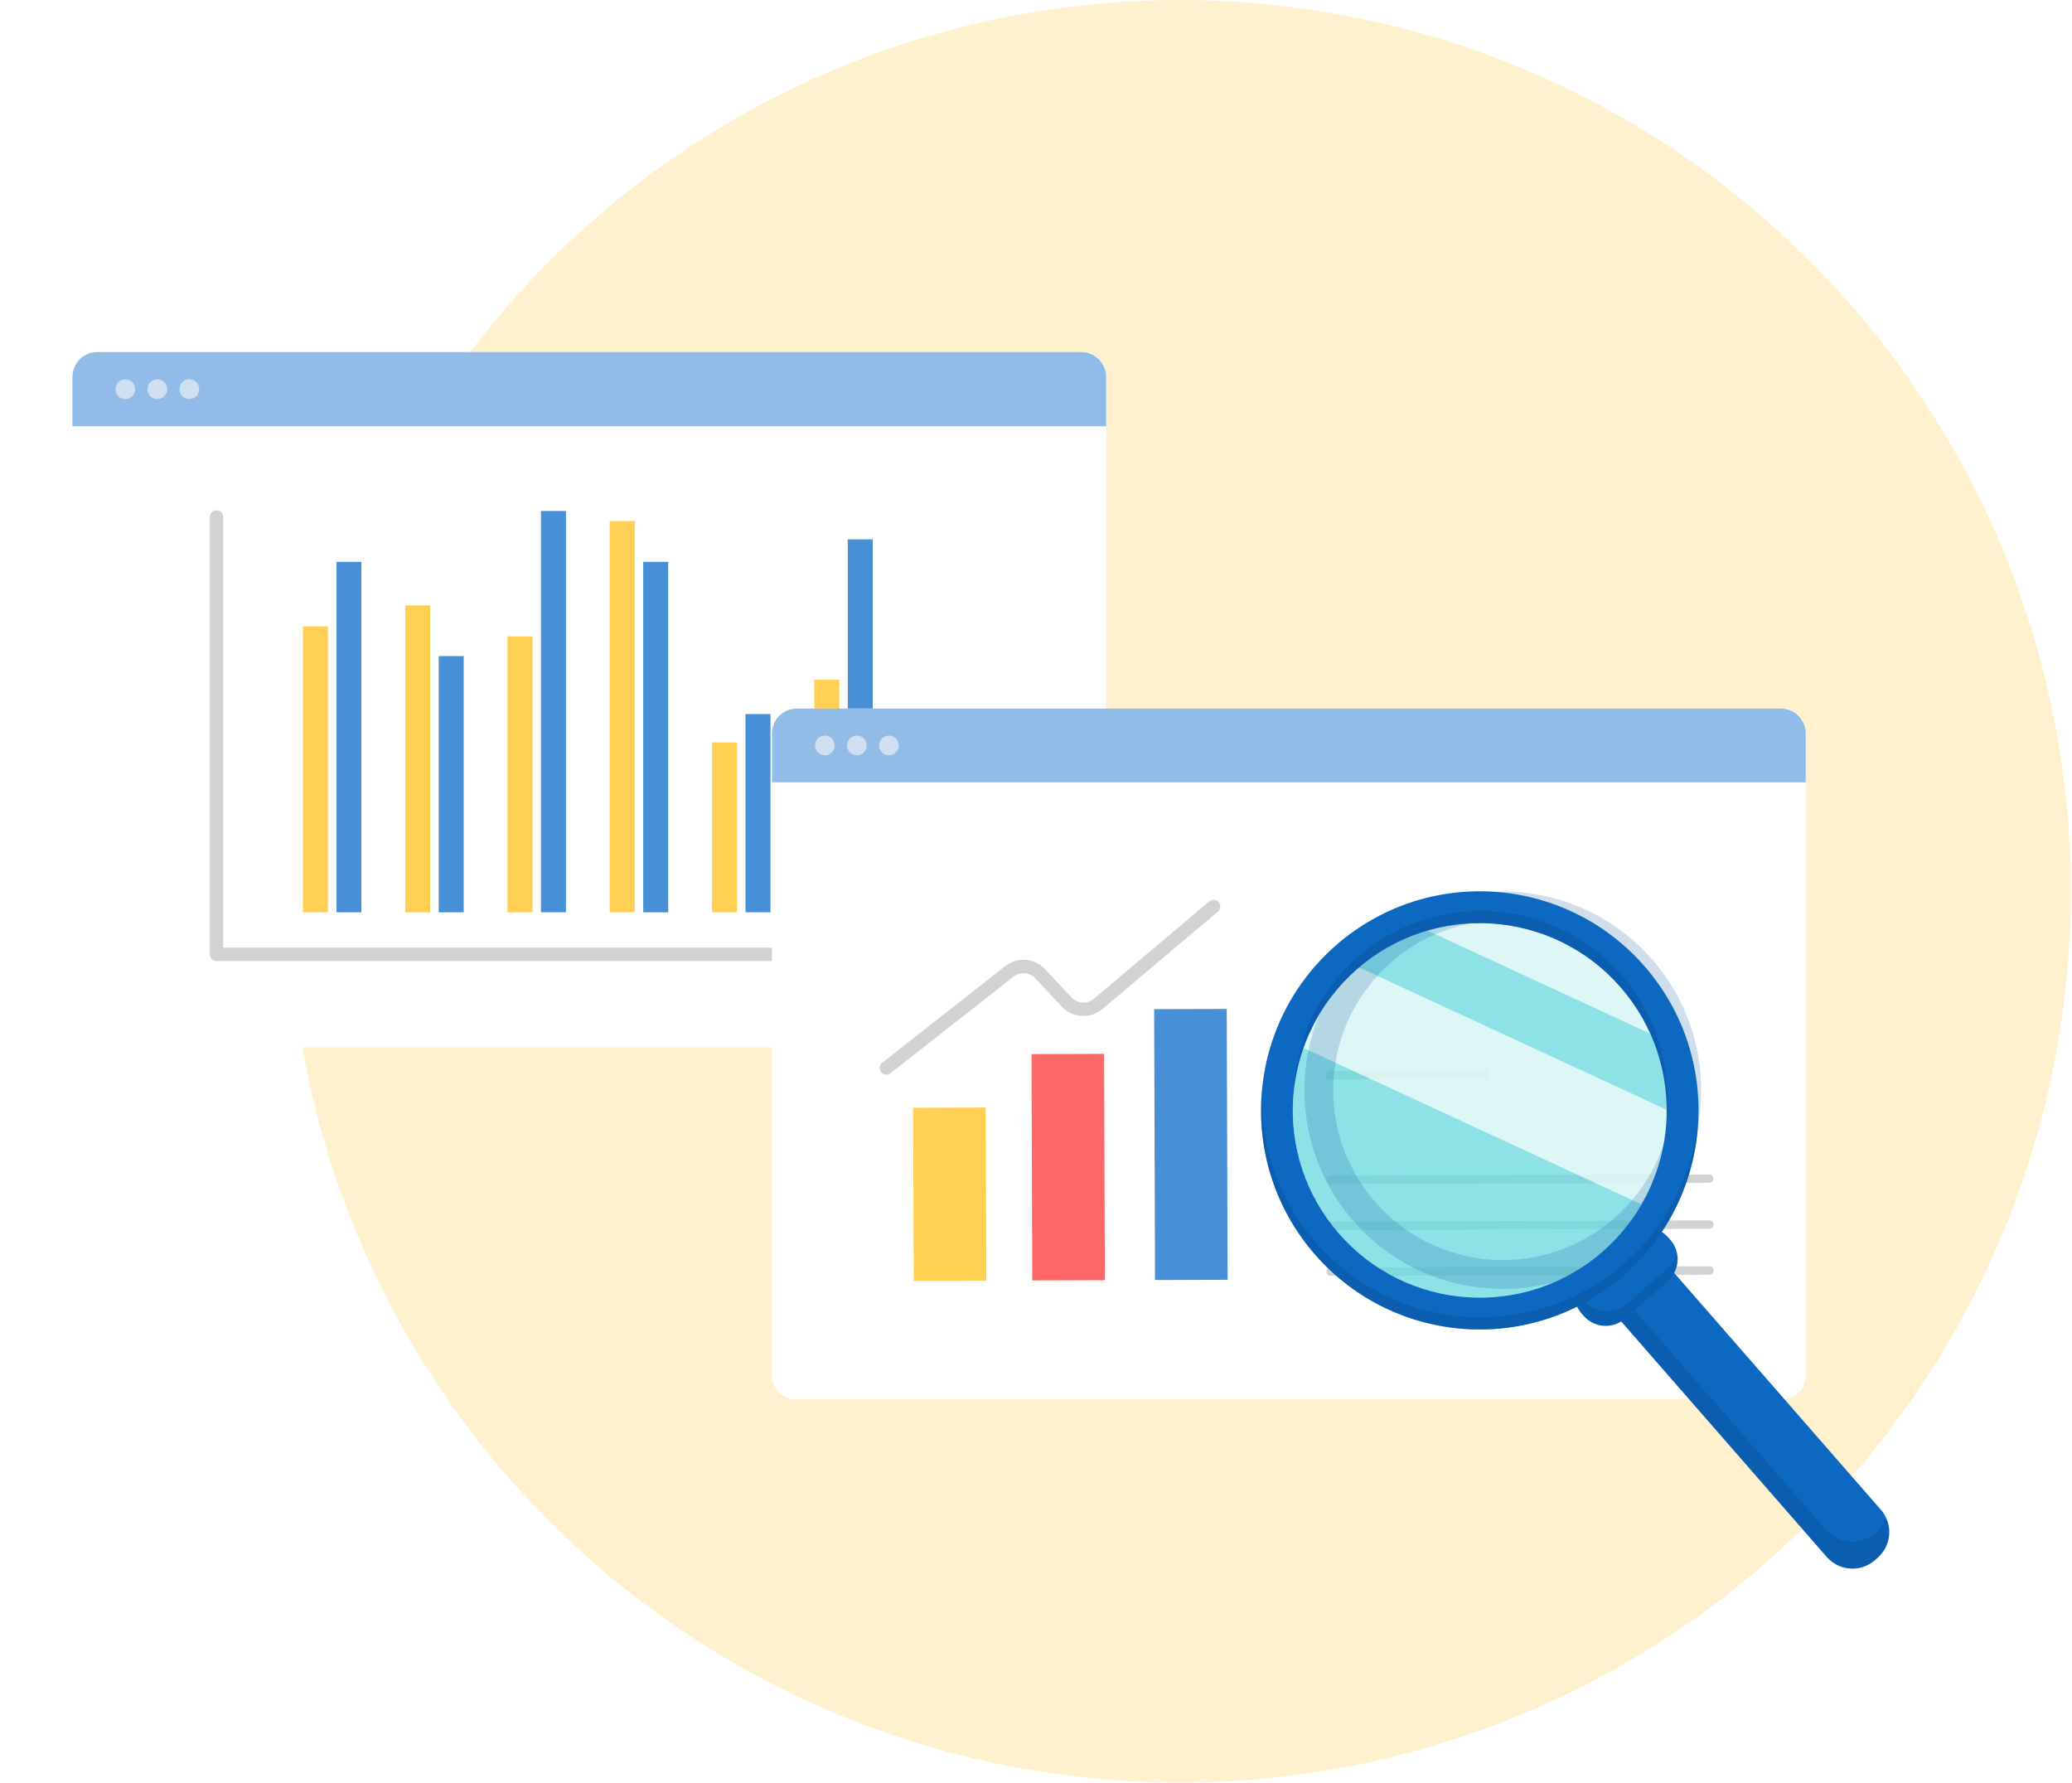
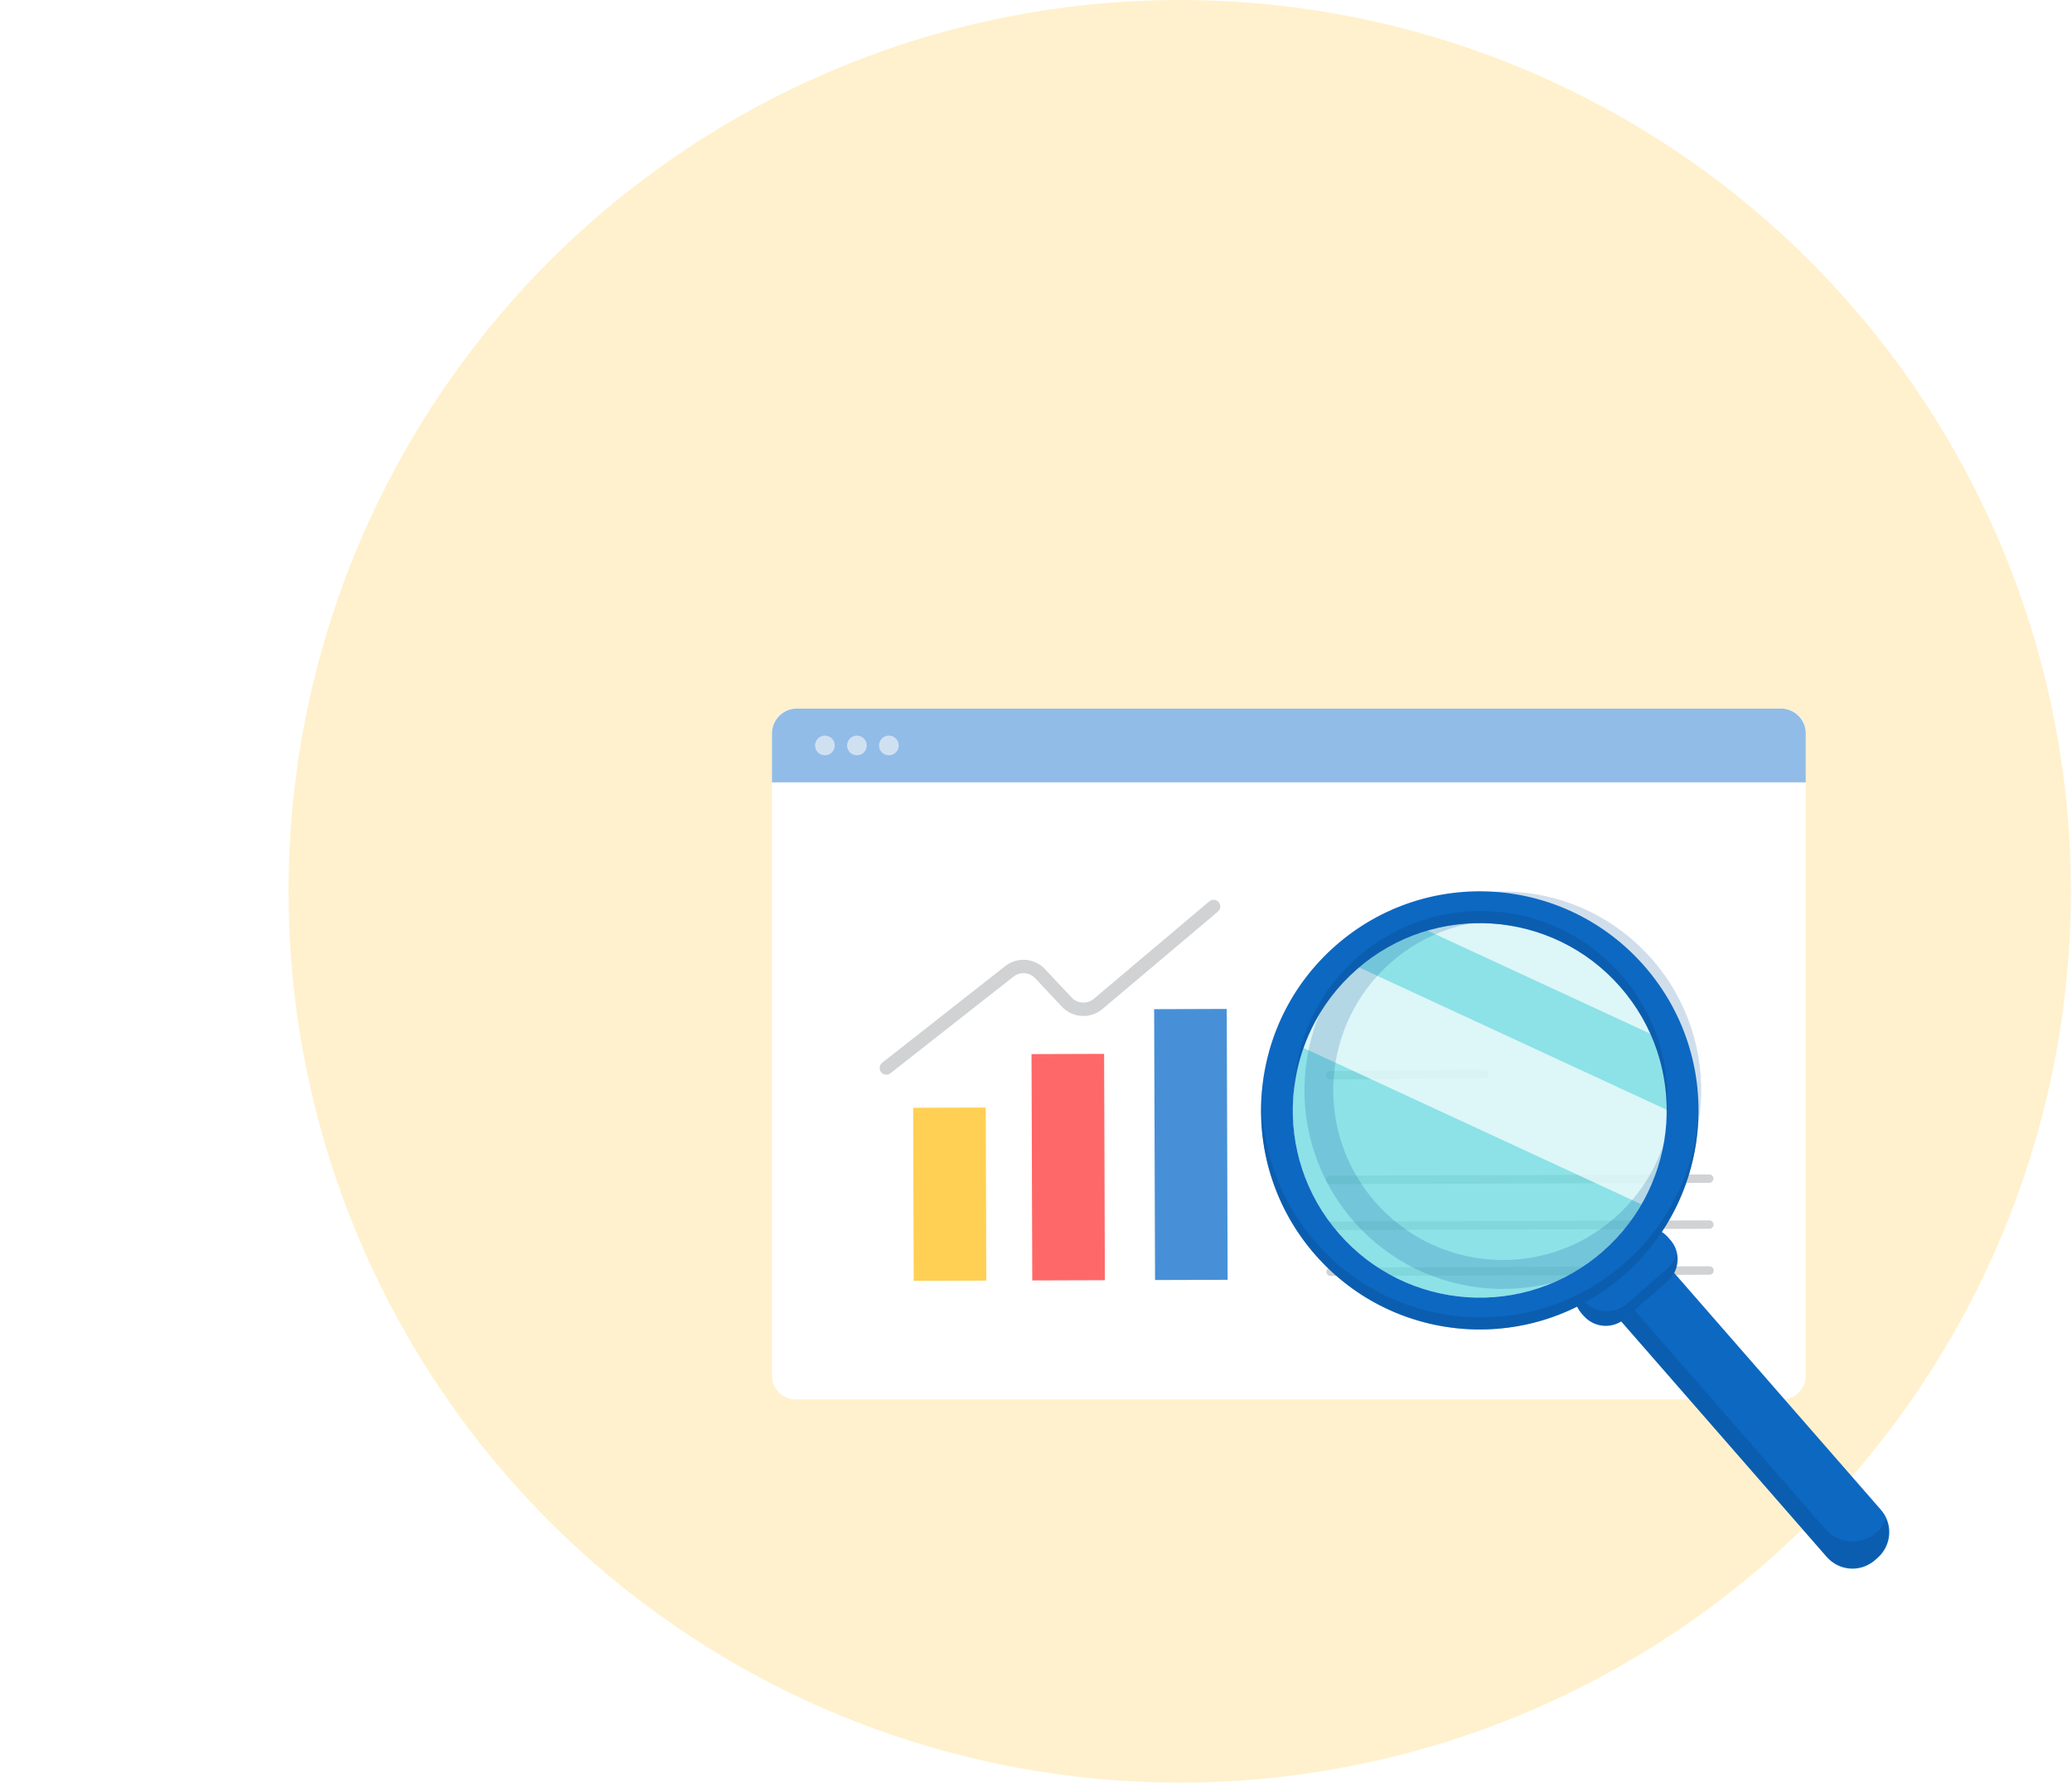
<svg xmlns="http://www.w3.org/2000/svg" width="465" height="400" viewBox="0 0 465 400" fill="none">
  <circle cx="264.75" cy="200" r="200" fill="#FFF1CD" />
  <g clip-path="url(#clip0_1916_8359)" filter="url(#filter0_d_1916_8359)">
-     <path d="M242.947 71H21.553C18.624 71 16.25 73.386 16.25 76.33V221.67C16.25 224.614 18.624 227 21.553 227H242.947C245.876 227 248.25 224.614 248.25 221.67V76.33C248.25 73.386 245.876 71 242.947 71Z" fill="white" />
+     <path d="M242.947 71H21.553C18.624 71 16.25 73.386 16.25 76.33V221.67C16.25 224.614 18.624 227 21.553 227H242.947C245.876 227 248.25 224.614 248.25 221.67V76.33Z" fill="white" />
    <path d="M16.25 87.655H248.25V76.589C248.25 73.504 245.759 71 242.689 71H21.811C18.741 71 16.25 73.504 16.25 76.589V87.655Z" fill="#91BCE7" />
    <g style="mix-blend-mode:multiply">
      <path d="M28.126 81.547C29.348 81.547 30.338 80.552 30.338 79.324C30.338 78.097 29.348 77.101 28.126 77.101C26.904 77.101 25.914 78.097 25.914 79.324C25.914 80.552 26.904 81.547 28.126 81.547Z" fill="#CFE1F1" />
    </g>
    <g style="mix-blend-mode:multiply">
-       <path d="M35.306 81.547C36.528 81.547 37.518 80.552 37.518 79.324C37.518 78.097 36.528 77.101 35.306 77.101C34.084 77.101 33.094 78.097 33.094 79.324C33.094 80.552 34.084 81.547 35.306 81.547Z" fill="#CFE1F1" />
-     </g>
+       </g>
    <g style="mix-blend-mode:multiply">
      <path d="M42.486 81.547C43.708 81.547 44.698 80.552 44.698 79.324C44.698 78.097 43.708 77.101 42.486 77.101C41.264 77.101 40.274 78.097 40.274 79.324C40.274 80.552 41.264 81.547 42.486 81.547Z" fill="#CFE1F1" />
    </g>
    <path d="M48.591 108.007V206.144H218.204" stroke="#D0D2D3" stroke-width="3" stroke-linecap="round" stroke-linejoin="round" />
    <path d="M73.599 132.544H67.989V196.705H73.599V132.544Z" fill="#FFD054" />
    <path d="M81.114 118.077H75.504V196.712H81.114V118.077Z" fill="#4790D7" />
    <path d="M96.549 127.853H90.939V196.712H96.549V127.853Z" fill="#FFD054" />
    <path d="M104.064 139.221H98.454V196.712H104.064V139.221Z" fill="#4790D7" />
    <path d="M119.498 134.789H113.888V196.705H119.498V134.789Z" fill="#FFD054" />
    <path d="M127.013 106.66H121.403V196.705H127.013V106.66Z" fill="#4790D7" />
    <path d="M142.448 108.904H136.838V196.705H142.448V108.904Z" fill="#FFD054" />
    <path d="M149.963 118.077H144.353V196.712H149.963V118.077Z" fill="#4790D7" />
    <path d="M165.397 158.583H159.787V196.705H165.397V158.583Z" fill="#FFD054" />
    <path d="M172.912 152.236H167.302V196.705H172.912V152.236Z" fill="#4790D7" />
    <path d="M188.347 144.508H182.737V196.705H188.347V144.508Z" fill="#FFD054" />
    <path d="M195.862 113.028H190.252V196.705H195.862V113.028Z" fill="#4790D7" />
  </g>
  <g clip-path="url(#clip1_1916_8359)" filter="url(#filter1_d_1916_8359)">
    <path d="M399.947 151H178.553C175.624 151 173.25 153.371 173.25 156.296V300.704C173.25 303.629 175.624 306 178.553 306H399.947C402.876 306 405.25 303.629 405.25 300.704V156.296C405.25 153.371 402.876 151 399.947 151Z" fill="white" />
    <path d="M173.25 167.549H405.25V156.553C405.25 153.488 402.759 151 399.689 151H178.811C175.741 151 173.25 153.488 173.25 156.553V167.549Z" fill="#91BCE7" />
    <g style="mix-blend-mode:multiply">
      <path d="M185.126 161.48C186.348 161.48 187.338 160.491 187.338 159.271C187.338 158.051 186.348 157.062 185.126 157.062C183.904 157.062 182.914 158.051 182.914 159.271C182.914 160.491 183.904 161.48 185.126 161.48Z" fill="#CFE1F1" />
    </g>
    <g style="mix-blend-mode:multiply">
      <path d="M192.306 161.48C193.528 161.48 194.518 160.491 194.518 159.271C194.518 158.051 193.528 157.062 192.306 157.062C191.084 157.062 190.094 158.051 190.094 159.271C190.094 160.491 191.084 161.48 192.306 161.48Z" fill="#CFE1F1" />
    </g>
    <g style="mix-blend-mode:multiply">
      <path d="M199.486 161.48C200.708 161.48 201.698 160.491 201.698 159.271C201.698 158.051 200.708 157.062 199.486 157.062C198.264 157.062 197.274 158.051 197.274 159.271C197.274 160.491 198.264 161.48 199.486 161.48Z" fill="#CFE1F1" />
    </g>
    <path d="M259.215 279.227L275.507 279.173L275.305 218.393L259.013 218.447L259.215 279.227Z" fill="#4790D7" />
    <path d="M231.661 279.317L247.954 279.263L247.785 228.474L231.492 228.528L231.661 279.317Z" fill="#FF6868" />
    <path d="M205.057 279.41L221.35 279.356L221.221 240.517L204.928 240.571L205.057 279.41Z" fill="#FFD054" />
    <path d="M383.584 257.42L298.548 257.699C298.025 257.699 297.599 257.281 297.599 256.758C297.599 256.235 298.018 255.81 298.541 255.81L383.578 255.532C384.101 255.532 384.526 255.95 384.526 256.472C384.526 256.995 384.108 257.42 383.584 257.42Z" fill="#D0D2D3" />
    <path d="M333.129 233.945L298.541 234.224C298.017 234.224 297.592 233.806 297.592 233.283C297.592 232.761 298.01 232.336 298.534 232.336L333.122 232.057C333.645 232.057 334.071 232.475 334.071 232.998C334.071 233.52 333.652 233.945 333.129 233.945Z" fill="#D0D2D3" />
    <path d="M383.619 267.725L298.583 268.004C298.059 268.004 297.634 267.586 297.634 267.064C297.634 266.541 298.052 266.116 298.576 266.116L383.612 265.837C384.136 265.837 384.561 266.255 384.561 266.778C384.561 267.3 384.142 267.725 383.619 267.725Z" fill="#D0D2D3" />
    <path d="M383.654 278.031L298.617 278.31C298.094 278.31 297.668 277.892 297.668 277.369C297.668 276.847 298.087 276.422 298.61 276.422L383.647 276.143C384.17 276.143 384.596 276.561 384.596 277.083C384.596 277.606 384.177 278.031 383.654 278.031Z" fill="#D0D2D3" />
    <path d="M198.914 231.646L226.524 209.962C228.611 208.325 231.604 208.548 233.418 210.485L239.405 216.86C241.268 218.846 244.359 219.02 246.439 217.271L272.354 195.406" stroke="#D0D2D3" stroke-width="3" stroke-linecap="round" stroke-linejoin="round" />
  </g>
  <g clip-path="url(#clip2_1916_8359)">
    <g style="mix-blend-mode:hard-light" opacity="0.75">
      <path d="M332.087 291.183C355.263 291.183 374.05 272.368 374.05 249.159C374.05 225.949 355.263 207.134 332.087 207.134C308.911 207.134 290.124 225.949 290.124 249.159C290.124 272.368 308.911 291.183 332.087 291.183Z" fill="#66D8DF" />
    </g>
    <path opacity="0.7" d="M368.383 270.245C372.047 263.938 374.078 256.646 374.05 249.029L305.002 217.074C299.334 221.876 295.021 228.128 292.535 235.141L368.383 270.245Z" fill="white" />
    <path opacity="0.7" d="M370.396 231.983C362.771 214.9 344.34 204.45 325.065 207.729C323.451 207.998 321.884 208.379 320.353 208.816L370.396 231.974V231.983Z" fill="white" />
    <path d="M355.41 286.839L367.519 276.237L422.122 338.789C424.881 341.95 424.559 346.76 421.402 349.524L420.725 350.117C417.569 352.88 412.765 352.557 410.006 349.396L355.403 286.845L355.41 286.839Z" fill="#0D68C2" />
    <g style="mix-blend-mode:multiply" opacity="0.5">
      <path d="M421.069 343.918C417.72 346.845 412.647 346.501 409.716 343.157L358.328 284.291L355.406 286.845L409.716 349.065C412.637 352.418 417.72 352.753 421.069 349.826C423.694 347.523 424.464 343.891 423.258 340.816C422.804 341.977 422.08 343.045 421.078 343.918H421.069Z" fill="#0A539B" />
    </g>
    <path d="M365.133 277.041L355.538 285.442C352.815 287.826 352.537 291.969 354.918 294.696L355.424 295.276C357.805 298.003 361.942 298.281 364.665 295.897L374.26 287.497C376.983 285.113 377.261 280.97 374.88 278.243L374.374 277.663C371.993 274.936 367.856 274.658 365.133 277.041Z" fill="#0D68C2" />
    <g style="mix-blend-mode:multiply" opacity="0.5">
      <path d="M374.19 284.616L365.174 292.512C362.289 295.038 357.911 294.741 355.388 291.852C354.506 290.839 353.968 289.632 353.774 288.396C353.106 290.617 353.542 293.115 355.184 294.982C357.707 297.871 362.085 298.169 364.969 295.642L373.985 287.746C375.859 286.111 376.629 283.687 376.258 281.402C375.896 282.6 375.21 283.724 374.199 284.606L374.19 284.616Z" fill="#0A539B" />
    </g>
    <path opacity="0.19" d="M307.961 211.054C289.447 227.264 287.564 255.438 303.74 273.98C319.927 292.521 348.051 294.416 366.565 278.206C385.079 261.996 386.971 233.831 370.785 215.29C354.608 196.739 326.475 194.854 307.961 211.054ZM362.317 273.32C346.492 287.17 322.45 285.554 308.61 269.707C294.78 253.859 296.394 229.781 312.218 215.922C328.043 202.072 352.085 203.688 365.925 219.535C379.755 235.383 378.141 259.461 362.317 273.32Z" fill="#0A539B" />
    <path d="M299.78 212.15C279.373 230.023 277.286 261.077 295.133 281.513C312.979 301.949 343.988 304.039 364.404 286.167C384.82 268.294 386.897 237.24 369.051 216.795C351.204 196.368 320.196 194.278 299.78 212.15ZM359.71 280.798C342.263 296.069 315.753 294.286 300.503 276.813C285.245 259.349 287.026 232.8 304.473 217.519C321.921 202.248 348.431 204.031 363.68 221.504C378.93 238.977 377.149 265.526 359.701 280.798H359.71Z" fill="#0D68C2" />
    <g style="mix-blend-mode:multiply" opacity="0.5">
      <path d="M363.865 218.764C348.616 201.291 322.106 199.508 304.659 214.779C295.559 222.74 290.736 233.766 290.346 244.979C291.367 234.732 296.116 224.839 304.473 217.52C321.921 202.248 348.431 204.032 363.68 221.505C370.98 229.865 374.366 240.315 374.013 250.599C375.126 239.442 371.815 227.868 363.865 218.755V218.764Z" fill="#0A539B" />
      <path d="M364.58 283.436C344.164 301.309 313.155 299.219 295.309 278.782C286.719 268.926 282.759 256.618 283.232 244.496C281.998 257.482 285.885 270.924 295.123 281.513C312.97 301.959 343.978 304.04 364.394 286.167C374.969 276.906 380.617 264.105 381.128 251.072C379.977 263.139 374.412 274.816 364.58 283.427V283.436Z" fill="#0A539B" />
    </g>
  </g>
  <defs>
    <filter id="filter0_d_1916_8359" x="0.25" y="63" width="264" height="188" filterUnits="userSpaceOnUse" color-interpolation-filters="sRGB">
      <feFlood flood-opacity="0" result="BackgroundImageFix" />
      <feColorMatrix in="SourceAlpha" type="matrix" values="0 0 0 0 0 0 0 0 0 0 0 0 0 0 0 0 0 0 127 0" result="hardAlpha" />
      <feOffset dy="8" />
      <feGaussianBlur stdDeviation="8" />
      <feColorMatrix type="matrix" values="0 0 0 0 0 0 0 0 0 0 0 0 0 0 0 0 0 0 0.15 0" />
      <feBlend mode="normal" in2="BackgroundImageFix" result="effect1_dropShadow_1916_8359" />
      <feBlend mode="normal" in="SourceGraphic" in2="effect1_dropShadow_1916_8359" result="shape" />
    </filter>
    <filter id="filter1_d_1916_8359" x="157.25" y="143" width="264" height="187" filterUnits="userSpaceOnUse" color-interpolation-filters="sRGB">
      <feFlood flood-opacity="0" result="BackgroundImageFix" />
      <feColorMatrix in="SourceAlpha" type="matrix" values="0 0 0 0 0 0 0 0 0 0 0 0 0 0 0 0 0 0 127 0" result="hardAlpha" />
      <feOffset dy="8" />
      <feGaussianBlur stdDeviation="8" />
      <feColorMatrix type="matrix" values="0 0 0 0 0 0 0 0 0 0 0 0 0 0 0 0 0 0 0.15 0" />
      <feBlend mode="normal" in2="BackgroundImageFix" result="effect1_dropShadow_1916_8359" />
      <feBlend mode="normal" in="SourceGraphic" in2="effect1_dropShadow_1916_8359" result="shape" />
    </filter>
    <clipPath id="clip0_1916_8359">
-       <rect width="232" height="156" fill="white" transform="translate(16.25 71)" />
-     </clipPath>
+       </clipPath>
    <clipPath id="clip1_1916_8359">
      <rect width="232" height="155" fill="white" transform="translate(173.25 151)" />
    </clipPath>
    <clipPath id="clip2_1916_8359">
      <rect width="141" height="152" fill="white" transform="translate(283 200)" />
    </clipPath>
  </defs>
</svg>